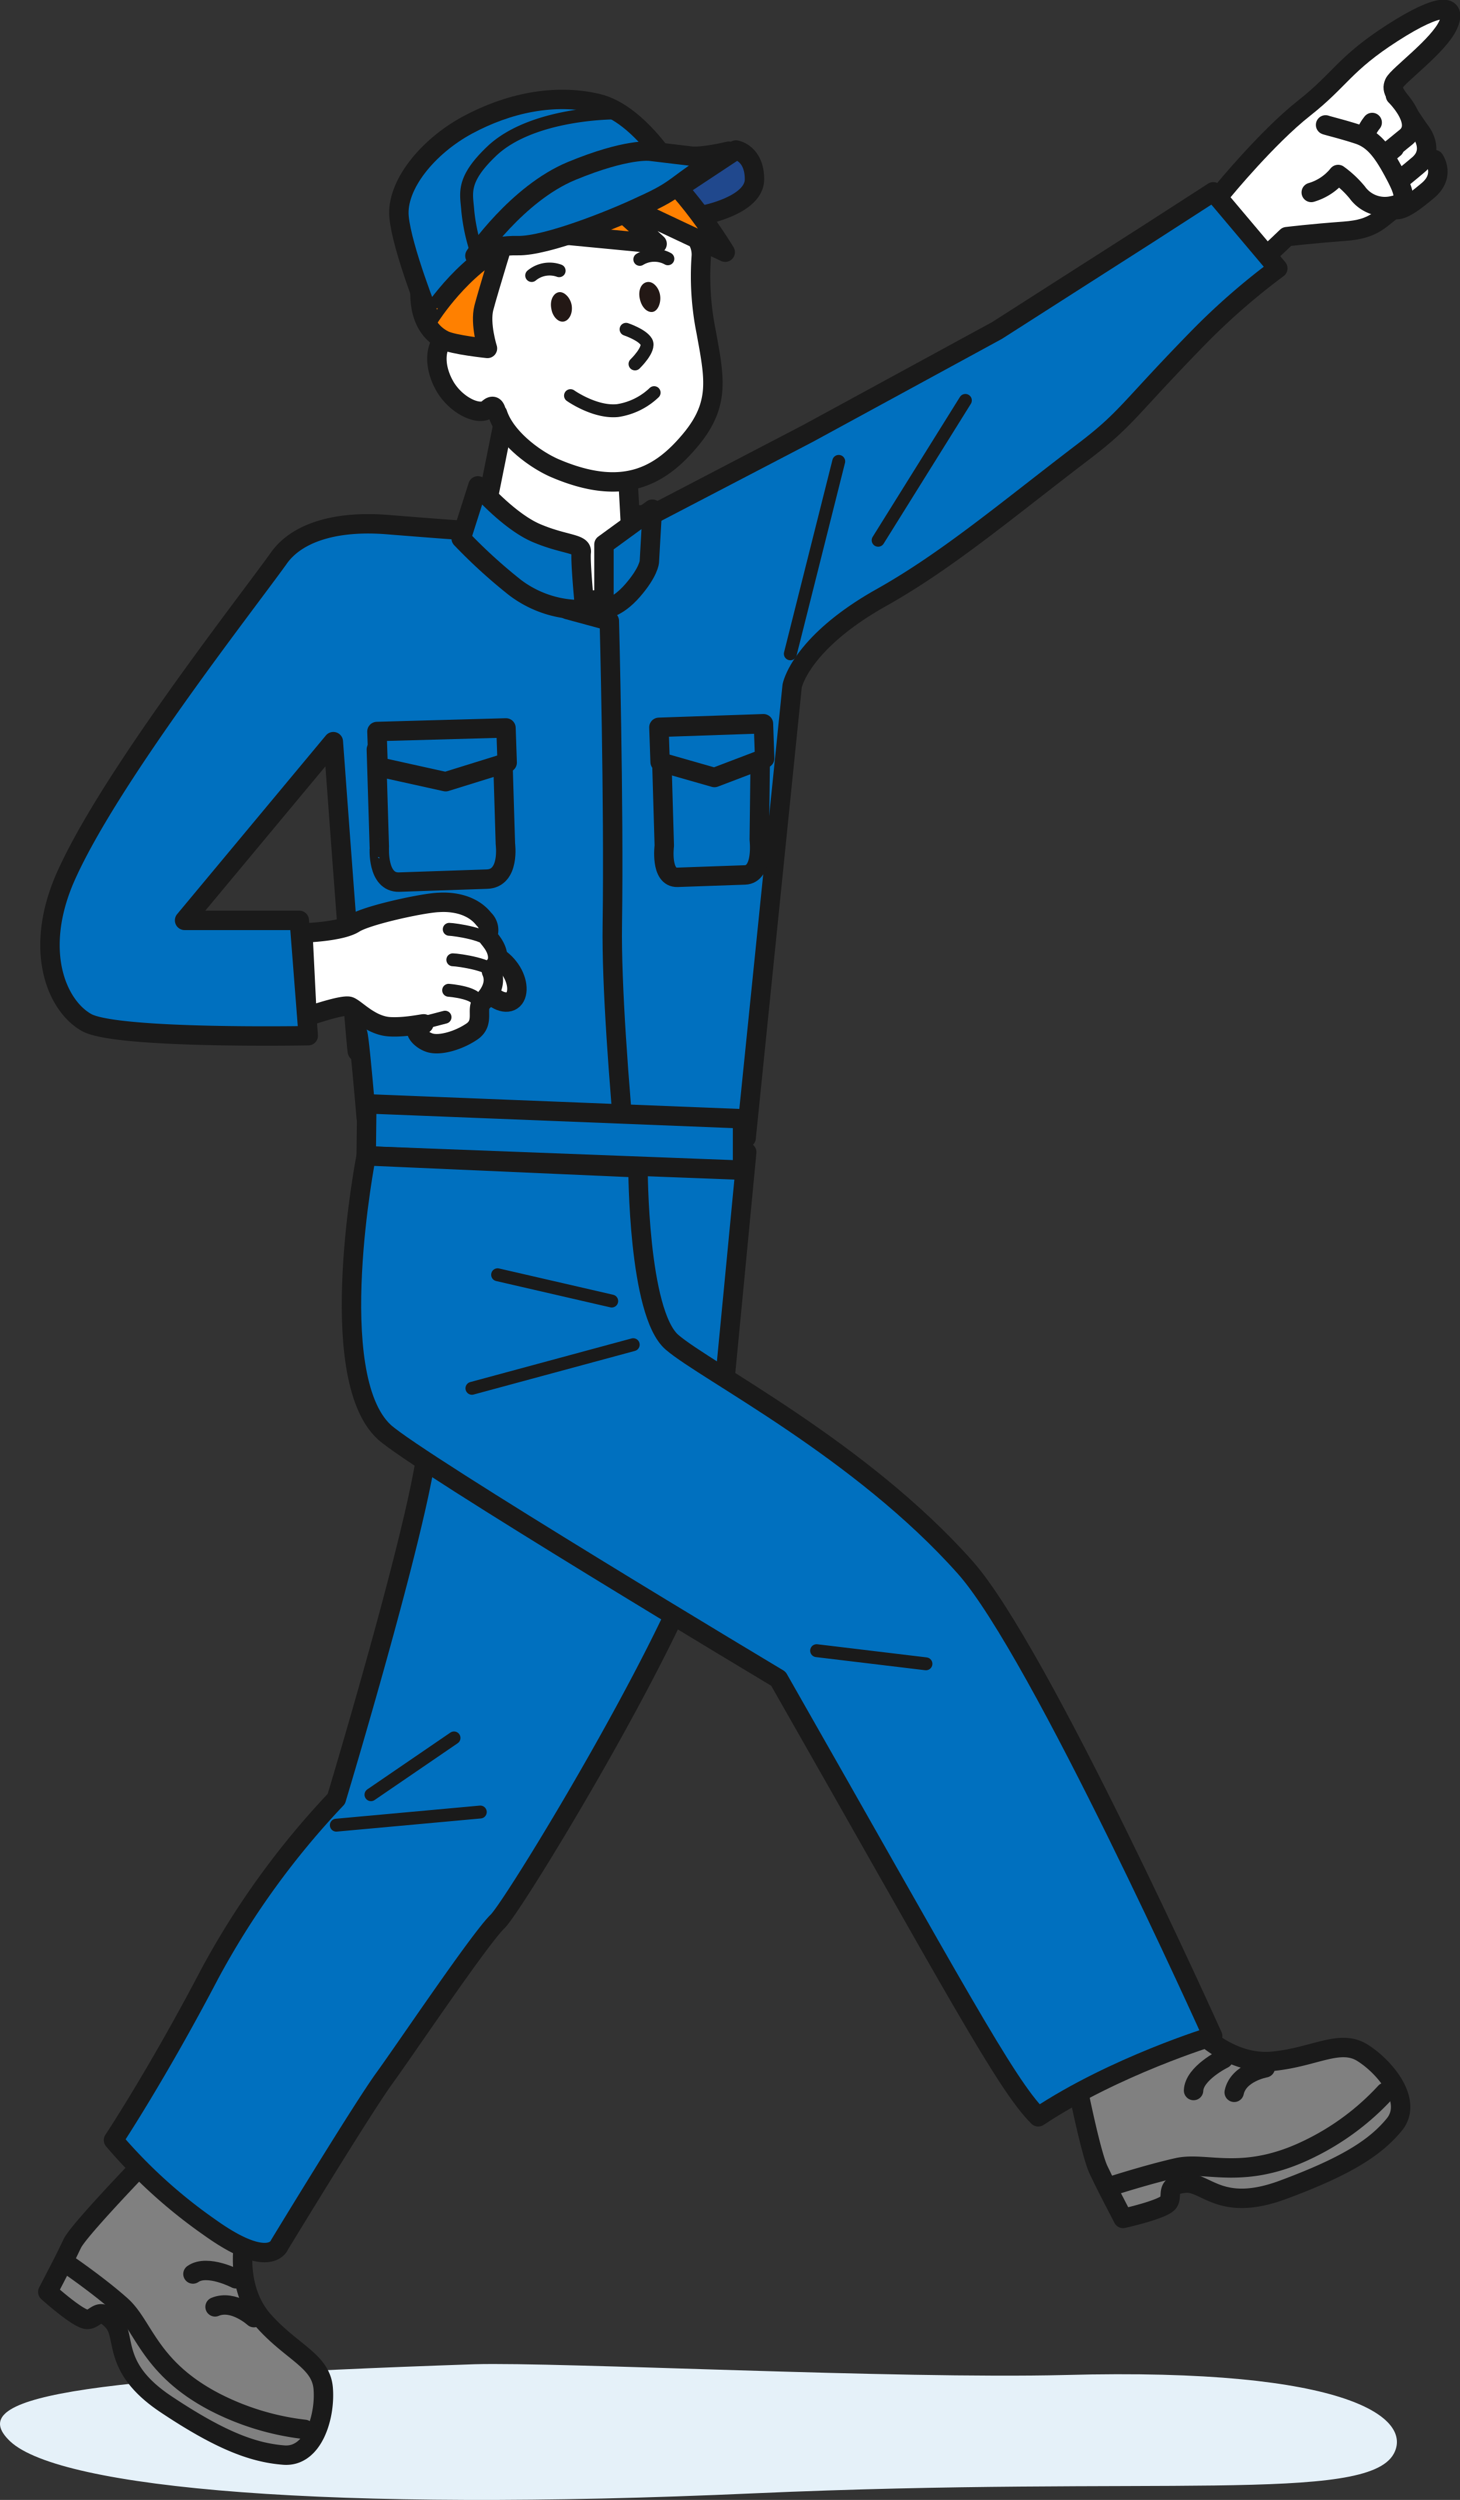
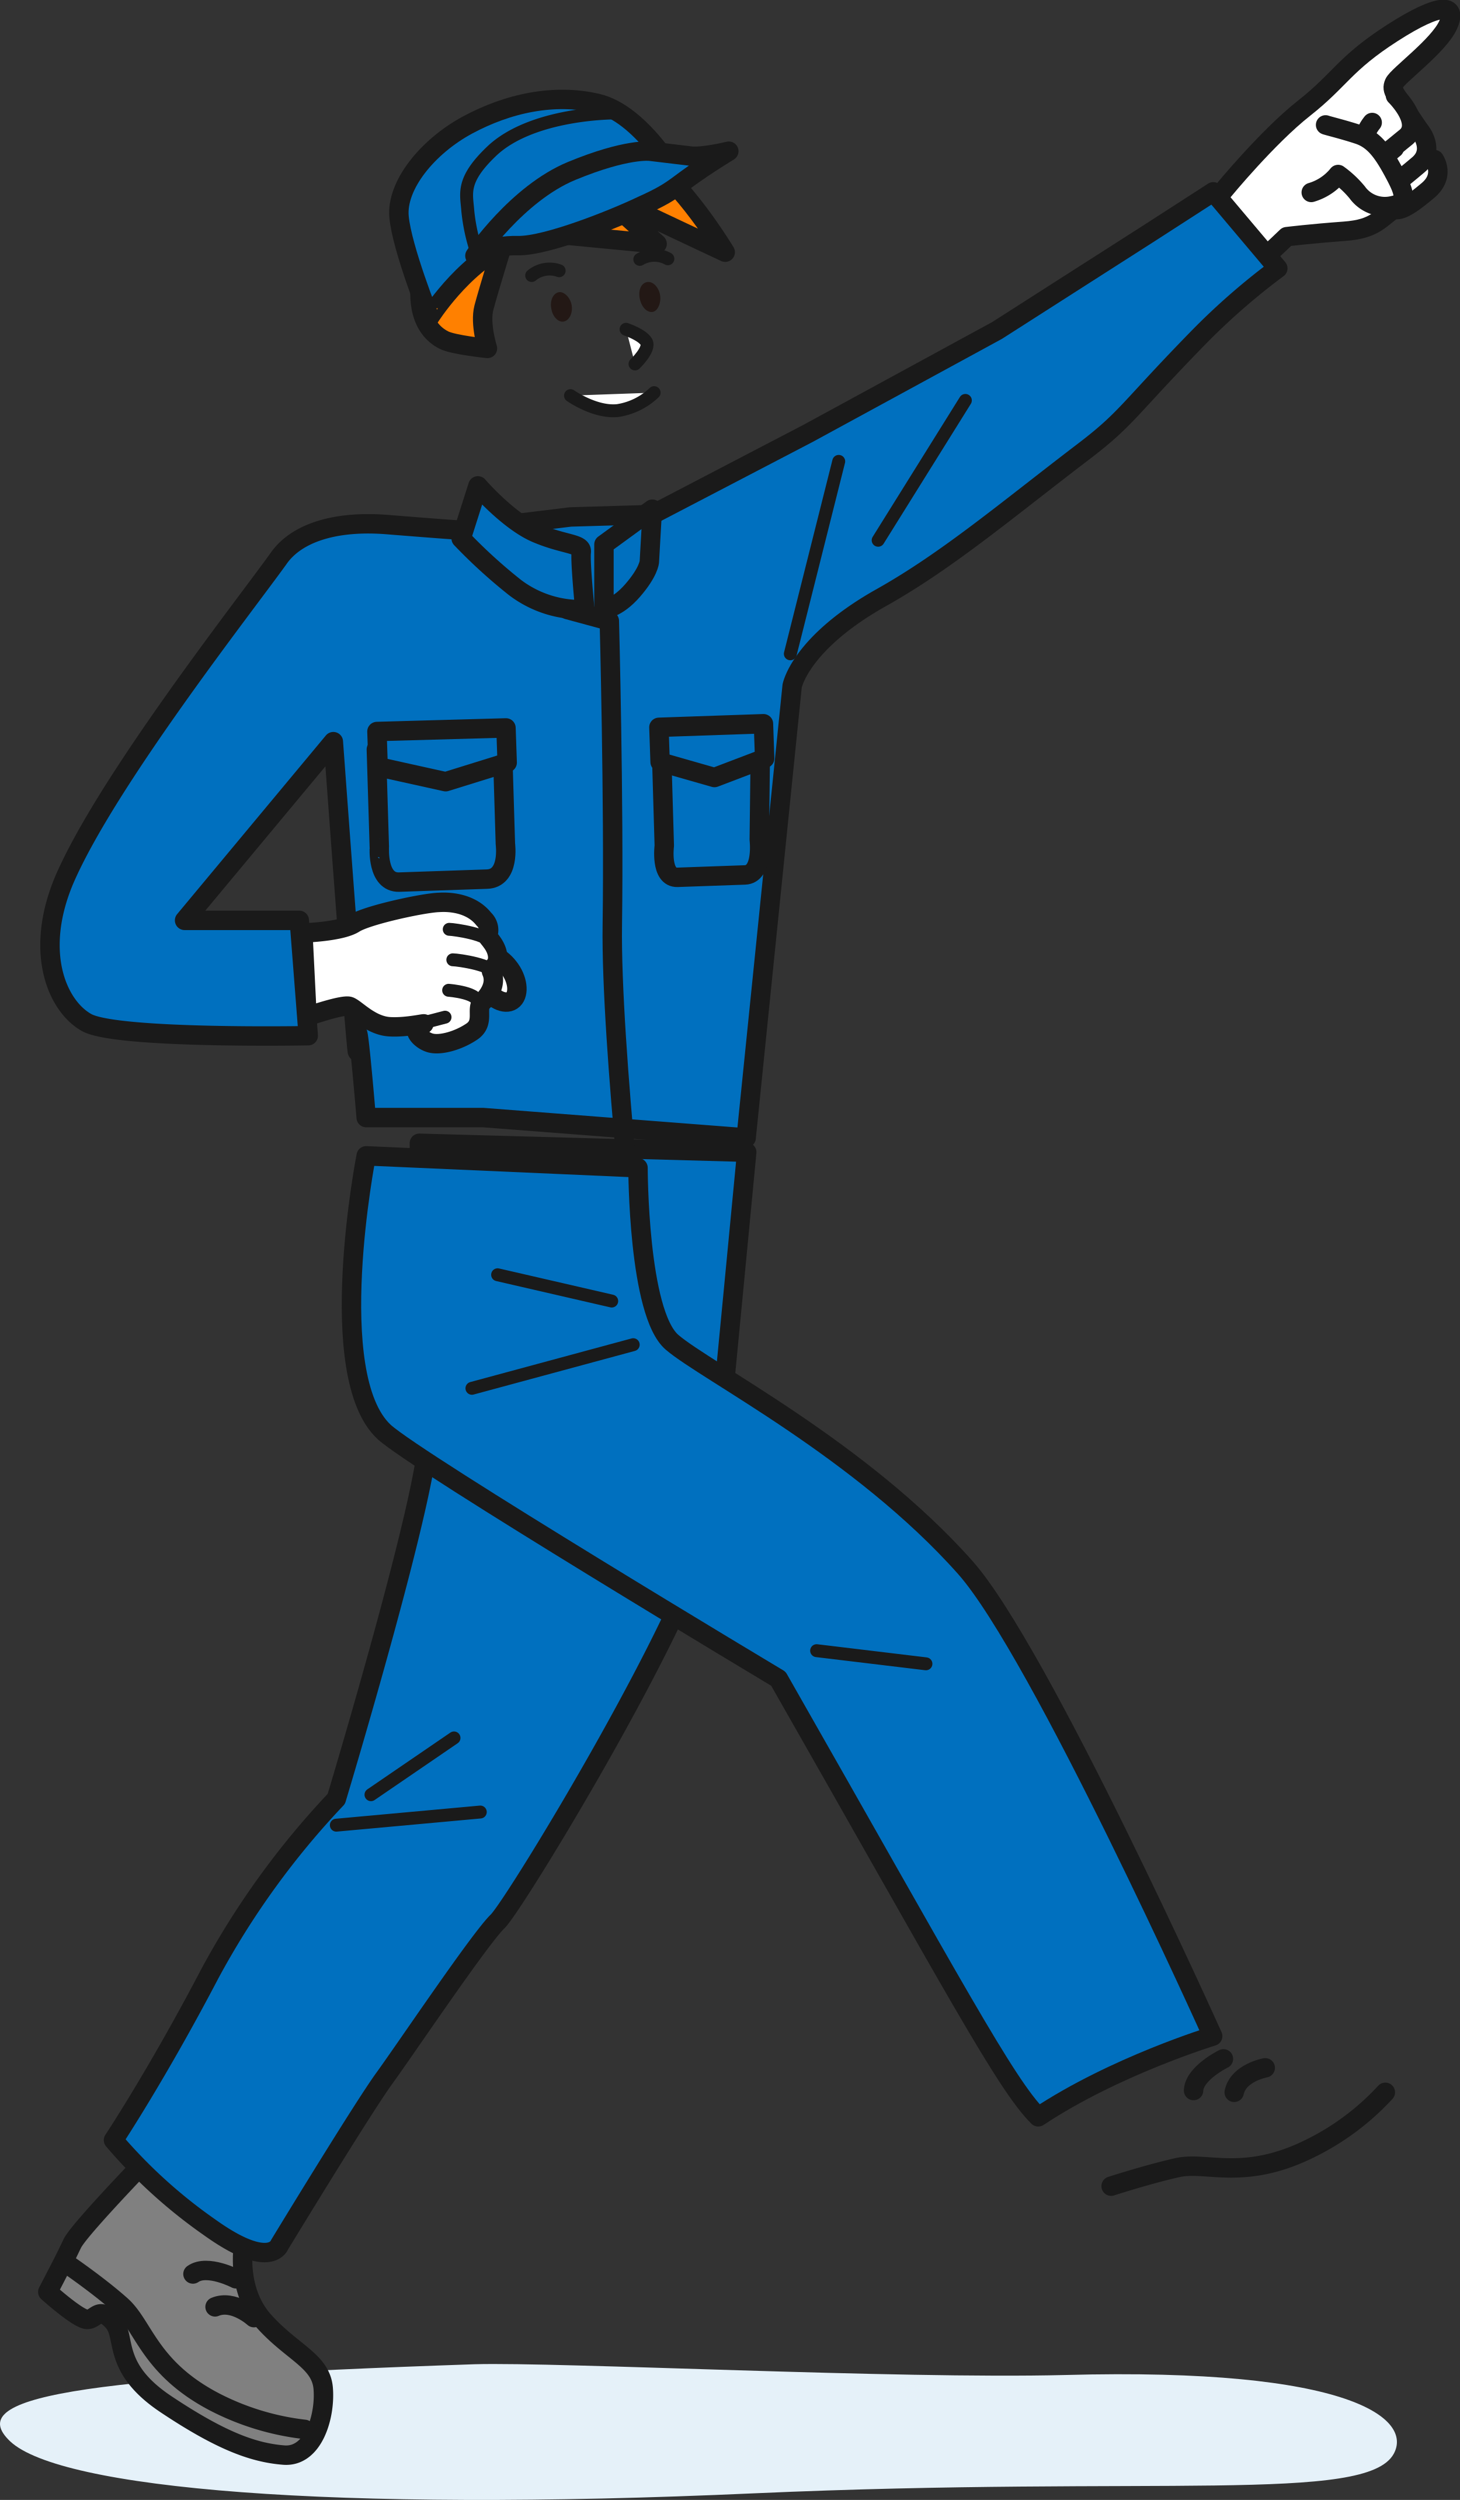
<svg xmlns="http://www.w3.org/2000/svg" viewBox="0 0 244.4 418.3">
  <rect x="0" y="0" width="244.4" height="418.3" fill="#333333" stroke="none" />
  <defs>
    <style>.cls-1{isolation:isolate;}.cls-2{fill:#e5f1f9;mix-blend-mode:multiply;}.cls-3,.cls-7{fill:#fff;}.cls-11,.cls-12,.cls-3,.cls-4,.cls-5,.cls-6,.cls-7,.cls-8,.cls-9{stroke:#1a1a1a;stroke-linecap:round;stroke-linejoin:round;}.cls-3,.cls-4,.cls-5,.cls-6,.cls-8,.cls-9{stroke-width:3.25px;}.cls-4{fill:gray;}.cls-11,.cls-5{fill:none;}.cls-12,.cls-6{fill:#0070bf;}.cls-11,.cls-12,.cls-7{stroke-width:2.16px;}.cls-8{fill:#20488d;}.cls-9{fill:#ff8000;}.cls-10{fill:#231815;}</style>
  </defs>
  <title>image</title>
  <g class="cls-1">
    <g id="contents">
      <path class="cls-2" d="M1.7,408.5c8.4,7.9,53.5,11.9,124.5,8.7,67.6-3,102.5,1.7,107.1-6.6,3.2-5.8-6.9-14.5-55-13.2-28.3.7-84.5-2.2-98.9-1.8C11.8,397.9-6.1,401.1,1.7,408.5Z" />
-       <path class="cls-2" d="M4.4,406.2c2.7,4.8,21.7,9.9,44.5,8.4,13.5-.8,57.7-1.6,89.4-3.3,19.3-1,9.6-2.4,10.2-4.3,1-3.5-62.9-5.7-83.7-3.8-9,.8-28-4.2-32.6-4C10.5,400.1,1.9,401.6,4.4,406.2Z" />
+       <path class="cls-2" d="M4.4,406.2c2.7,4.8,21.7,9.9,44.5,8.4,13.5-.8,57.7-1.6,89.4-3.3,19.3-1,9.6-2.4,10.2-4.3,1-3.5-62.9-5.7-83.7-3.8-9,.8-28-4.2-32.6-4Z" />
      <path class="cls-3" d="M204.8,31.9s7.4-9,13.5-13.8,6.7-7.4,14.8-12.6S244,.7,242.4,4.2s-8.4,8.4-9,9.7.3,1.9,2.6,5.5,2.9,3.2,1.6,7.7.3,4.8-3.2,7.1-3.9,4.1-9.4,4.5-9.6.9-9.6.9-8.7,8.4-8.7,7.4-6.1-7.4-6.8-8.3S204.8,31.9,204.8,31.9Z" />
      <path class="cls-4" d="M40.8,375.4s-1.4,7.6,3.3,12.9,9.6,6.7,10,11.3-1.6,11.6-6.6,11.2-10.4-2.3-19.7-8.5-6.5-11.3-8.9-13.9-2.8-.3-4.3-.3S8,383.5,8,383.5c2.8-5.4,2.8-5.4,4.1-8.1s16.4-18.1,16.4-18.1a17.4,17.4,0,0,0,7.3,6.6C41.1,366.6,40.8,375.4,40.8,375.4Z" />
      <path class="cls-5" d="M39.5,381.3s-4.8-2.5-7.2-.8" />
      <path class="cls-5" d="M42.5,387.8s-3.4-3.1-6.5-1.8" />
      <path class="cls-5" d="M51,406.5a43.7,43.7,0,0,1-15.1-4.6c-10.9-5.7-11.8-12.7-15.6-16.1s-9.1-7-9.1-7" />
      <path class="cls-6" d="M125,192.8s-4.4,46.1-5.8,60-32.9,65.8-35.9,68.7-15.3,21.2-19,26.3-17.5,27.8-17.5,27.8-1.5,4.4-11.7-2.9A85.1,85.1,0,0,1,19,358.1s7.3-11,16.1-27.8A136.8,136.8,0,0,1,56.3,301s16.1-53.4,15.3-61.4-1.4-48.3-1.4-48.3Z" />
-       <path class="cls-4" d="M200.8,340s5.3,5.6,12.3,4.9,11.2-3.8,15-1.4,8.5,8.1,5.3,12-8.1,7-18.6,10.9-12.9-1.4-16.4-1.1-2,2-2.8,3.2-7.6,2.7-7.6,2.7c-2.8-5.4-2.8-5.4-4.1-8.1s-3.6-14.3-3.6-14.3,6.7-2.7,11.9-5.3A41.5,41.5,0,0,1,200.8,340Z" />
      <path class="cls-5" d="M204.8,344.5s-4.9,2.4-5,5.3" />
      <path class="cls-5" d="M211.8,346s-4.5.8-5.2,4.1" />
      <path class="cls-5" d="M231.9,350.1a42.6,42.6,0,0,1-12.6,9.4c-11.1,5.5-17.3,2.1-22.2,3.2s-11.1,3.1-11.1,3.1" />
      <path class="cls-6" d="M55.8,124.1c4.4,60.1,4.1,52.2,4,50.7-.2-8.2,1.5,12.2,1.5,12.2H80.9l44,3.4,7.7-75.6s1.3-7.2,15.1-14.9c11-6.2,20.9-14.6,33.5-24.2,7.5-5.7,7.4-6.9,19.3-19.1a112.7,112.7,0,0,1,13.4-11.7L203.1,32.1,192.4,39,166.9,55.3,135.3,72.5,109.2,86.1l-13.7.4-18,2.2s2.6.3-12.4-.9c-9.4-.8-15.7,1.6-18.5,5.7-5.9,8.2-28.5,37-35.7,53.4-5.3,12.2-1.4,21.4,3.6,24.2s37.1,2.2,37.1,2.2L50.1,154H30.9Z" />
-       <path class="cls-3" d="M105,78l.9,16.4s-1.4,5.9-6.6,6-19.1-9.5-19.1-9.5L84.6,69Z" />
-       <path class="cls-3" d="M74.9,56.3c1.6-.8,3.7-.2,5.4,1.5a77.9,77.9,0,0,1-.3-9.7c0-2-1.5-7.5,4.8-10.4s10.4-4.4,17.8-3.5,15,3.4,14.8,8.6a47,47,0,0,0,.8,12.7c1.4,7.7,2.4,12.1-2.6,18.1s-11.2,9.7-22.8,4.7c-3.4-1.5-8.2-5.1-9.5-9.1-.3.2-.2-2.1-1.6-.8s-5.4-.5-7.3-3.9S72.8,57.5,74.9,56.3Z" />
      <path class="cls-7" d="M109.5,65.7a11.3,11.3,0,0,1-6.1,3c-3.8.4-7.9-2.5-7.9-2.5" />
-       <path class="cls-8" d="M117.7,36s8.6-1.6,8.6-6-3.1-4.9-3.1-4.9l-11.5,7.6Z" />
      <path class="cls-9" d="M121.4,42.2S99.2,31.8,99.8,31.9,110,40.8,110,40.8L84.9,38.4S81.7,48.8,81,51.5s.6,6.8.6,6.8-5.8-.6-7.3-1.4c-7.7-3.9-2.9-18.8,2.8-22.7s-2.4-7.8,11.4-10.1,16.4.4,19,2C114.2,30.2,121.4,42.2,121.4,42.2Z" />
      <path class="cls-7" d="M104.8,55.1s2.7.9,3.4,2.1-1.9,3.7-1.9,3.7" />
      <path class="cls-10" d="M107.1,50c.3,1.4,1.2,2.3,2.1,2.2s1.5-1.5,1.3-2.8-1.2-2.4-2.2-2.2S106.8,48.6,107.1,50Z" />
      <path class="cls-10" d="M92.3,51.7c.2,1.3,1.2,2.3,2.1,2.1s1.5-1.4,1.3-2.7-1.3-2.4-2.2-2.2S92,50.3,92.3,51.7Z" />
      <path class="cls-6" d="M113.3,29.6S107.3,19,100,17.3s-15,0-21.7,3.6S66.3,31,66.8,36.3s5.1,16.8,5.1,16.8S77.3,44.5,84.8,41,113.3,29.6,113.3,29.6Z" />
      <path class="cls-6" d="M122,25.3c-9.9,6.1-7.8,6.1-14.7,9.2-4.4,2.1-15.8,6.7-20.6,6.6s-7.2,1.7-7.2,1.7,7-10.4,16.2-14.2,13.1-3.3,13.1-3.3l6.7.8C117.5,26.4,122,25.3,122,25.3Z" />
      <path class="cls-11" d="M103,18.9s-14-.1-20.8,6.5c-5,4.8-4.1,7-3.9,9.8a31.5,31.5,0,0,0,1.4,6.7" />
      <path class="cls-7" d="M93.6,45.3a4.7,4.7,0,0,0-4.6.8" />
      <path class="cls-7" d="M111.8,43.3a4.7,4.7,0,0,0-4.7.1" />
      <path class="cls-6" d="M80,81.3s5.1,5.9,9.8,7.9,7.7,1.7,7.5,3.2.6,9.6.6,9.6a18.2,18.2,0,0,1-11.7-3.7,88.1,88.1,0,0,1-9-8.2Z" />
      <path class="cls-6" d="M66.8,147.6l14.7-.5c3.9-.1,3.1-5.9,3.1-5.9l-.5-16.5-21.1.7.5,16.4S63.1,147.7,66.8,147.6Z" />
      <polygon class="cls-6" points="63.3 128.3 74.6 130.8 84.9 127.6 84.7 121.8 63.1 122.4 63.3 128.3" />
      <path class="cls-6" d="M113.4,146.8l11.3-.4c3.1-.1,2.4-5.9,2.4-5.9l.2-16.5-16.6.4.5,17.1S110.5,146.9,113.4,146.8Z" />
      <polygon class="cls-6" points="110.5 127.5 119.6 130.1 128 126.9 127.8 121.1 110.3 121.7 110.5 127.5" />
      <path class="cls-5" d="M95,102l7,1.9s.8,30.5.5,50.8,5,65.6,5,65.6l-13.6,7" />
-       <polygon class="cls-6" points="61.3 193.4 124.3 195.8 124.3 187.2 61.4 184.7 61.3 193.4" />
      <path class="cls-6" d="M61.3,193.4s-7.2,36.7,3,46.2c5.7,5.2,66,41.3,66,41.3,29.2,51.2,38.1,68,43.5,73.3,12.8-8.5,29.2-13.5,29.2-13.5s-28.9-64.3-41.4-78.4c-17.6-19.8-43.4-32.8-49.1-37.7s-5.7-29.2-5.7-29.2Z" />
      <path class="cls-6" d="M109.2,85.2l-8.1,5.9v10.8s2.1,0,4.8-3.1,2.8-4.8,2.8-4.8Z" />
      <line class="cls-12" x1="140.4" y1="77.2" x2="132.3" y2="109.4" />
      <line class="cls-12" x1="161.6" y1="67" x2="147" y2="90.4" />
      <line class="cls-12" x1="102.4" y1="217.7" x2="83.3" y2="213.3" />
      <line class="cls-12" x1="106" y1="225" x2="79" y2="232.3" />
      <line class="cls-12" x1="76" y1="290.8" x2="62.1" y2="300.3" />
      <line class="cls-12" x1="80.4" y1="303.2" x2="56.3" y2="305.4" />
      <line class="cls-12" x1="155" y1="278.4" x2="136.7" y2="276.2" />
      <path class="cls-3" d="M85.7,167.4c-1.2.8-3.3-.2-4.6-2.3s-1.5-4.3-.3-5.1,3.2.2,4.6,2.2S86.9,166.6,85.7,167.4Z" />
      <path class="cls-3" d="M50.7,156.1c.3,0,6.4-.2,8.6-1.6s11.5-3.4,14.1-3.5c.3,0,5-.5,7.6,2.8a2.5,2.5,0,0,1,.6,2.8c0,.3,1.5,1.5,1.7,3.3s-1.3,2.1-1,2.7c.9,2.1-.5,4-1.6,5.1s.5,3.4-1.7,4.9-5.3,2.4-7,1.9-3.3-2.4-1.5-3-2.1.5-5.3.3-5.6-3-6.7-3.4-7.1,1.7-7.1,1.7Z" />
      <path class="cls-7" d="M75.8,160.6c.9,0,7.1.9,6.8,2.4" />
      <path class="cls-7" d="M75.2,155.5c.8,0,7.1.9,6.7,2.4" />
      <path class="cls-7" d="M75.1,165.7s5.4.4,4.8,2.3" />
      <line class="cls-7" x1="74.5" y1="170.2" x2="69.9" y2="171.4" />
      <path class="cls-3" d="M240.1,26.7s1.9,2.7-1.1,5.2-5.9,4.7-6.6,1.8a3.2,3.2,0,0,1,1.2-3" />
      <path class="cls-3" d="M237.7,21.9s2.7,3.2-.3,5.7-6.6,5.8-7.2,2.9,3.2-5.7,3.2-5.7" />
      <path class="cls-3" d="M233.6,16s4.7,4.6,1.7,7-6.7,5.9-7.2,3a7.5,7.5,0,0,1,1.6-5.5" />
      <path class="cls-3" d="M221.9,20.9c.2.1,3.1.8,5.5,1.6s3.9,2.6,5.8,6.1,2.6,5.3,0,5.8a5.7,5.7,0,0,1-6-2.2,17,17,0,0,0-3.2-3,9,9,0,0,1-4.5,3" />
    </g>
  </g>
</svg>